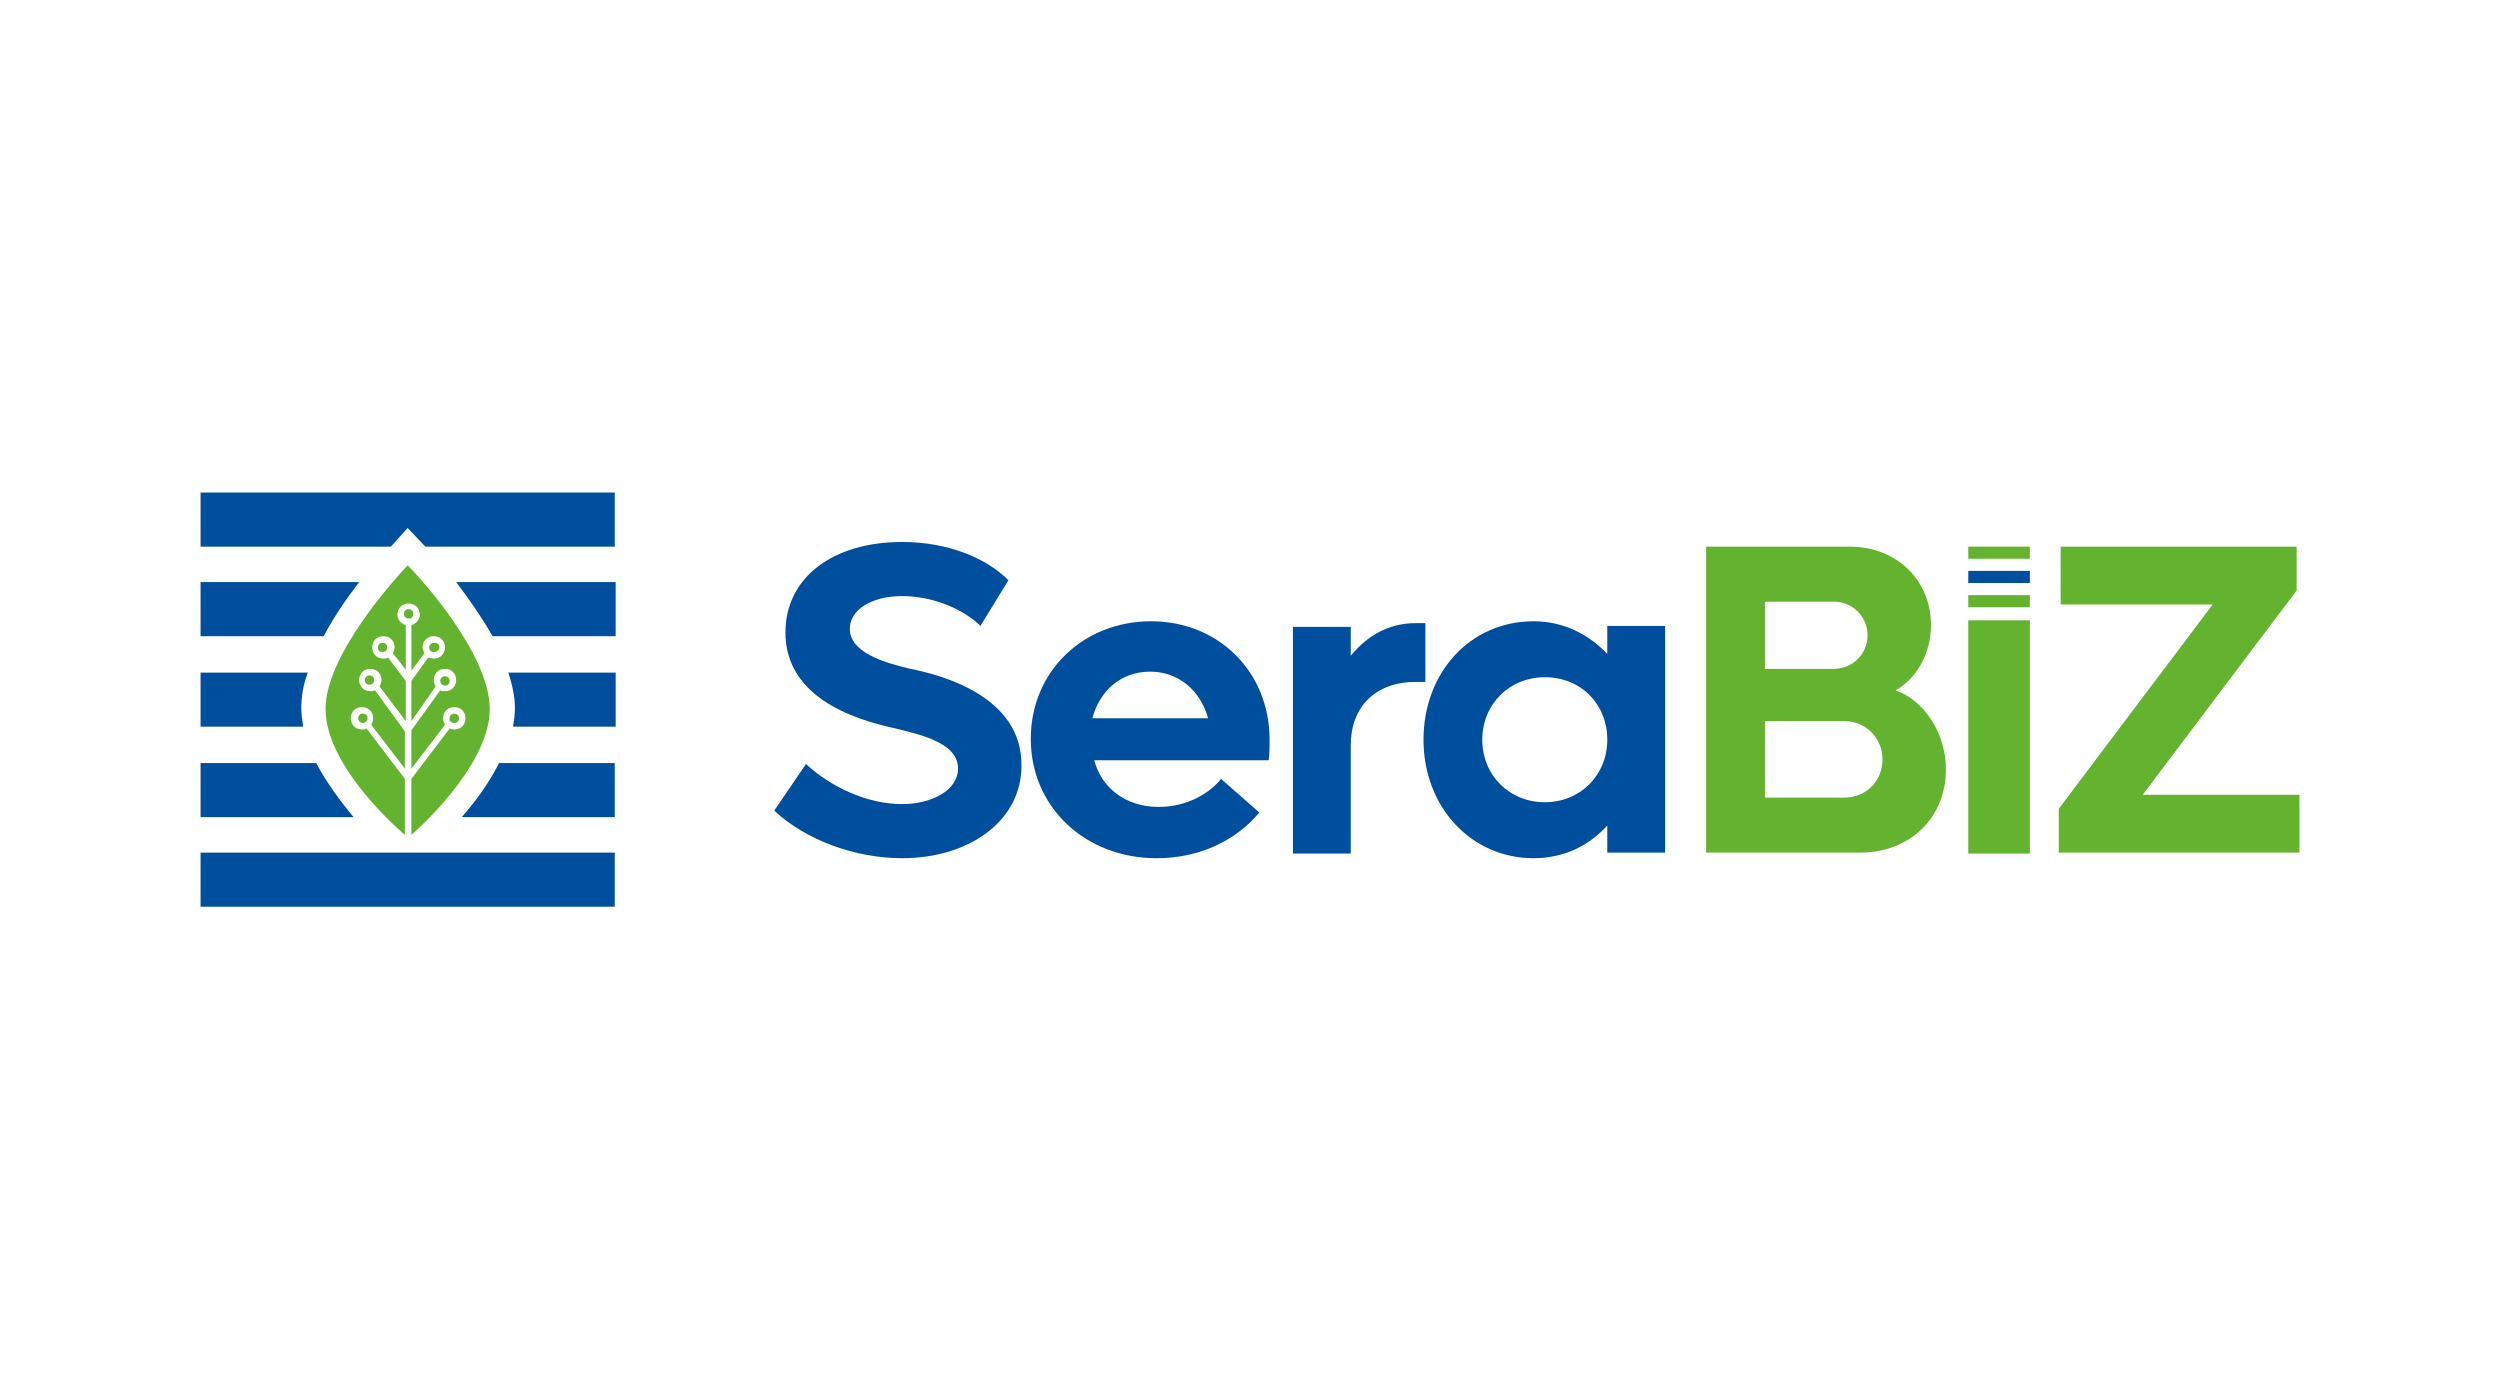
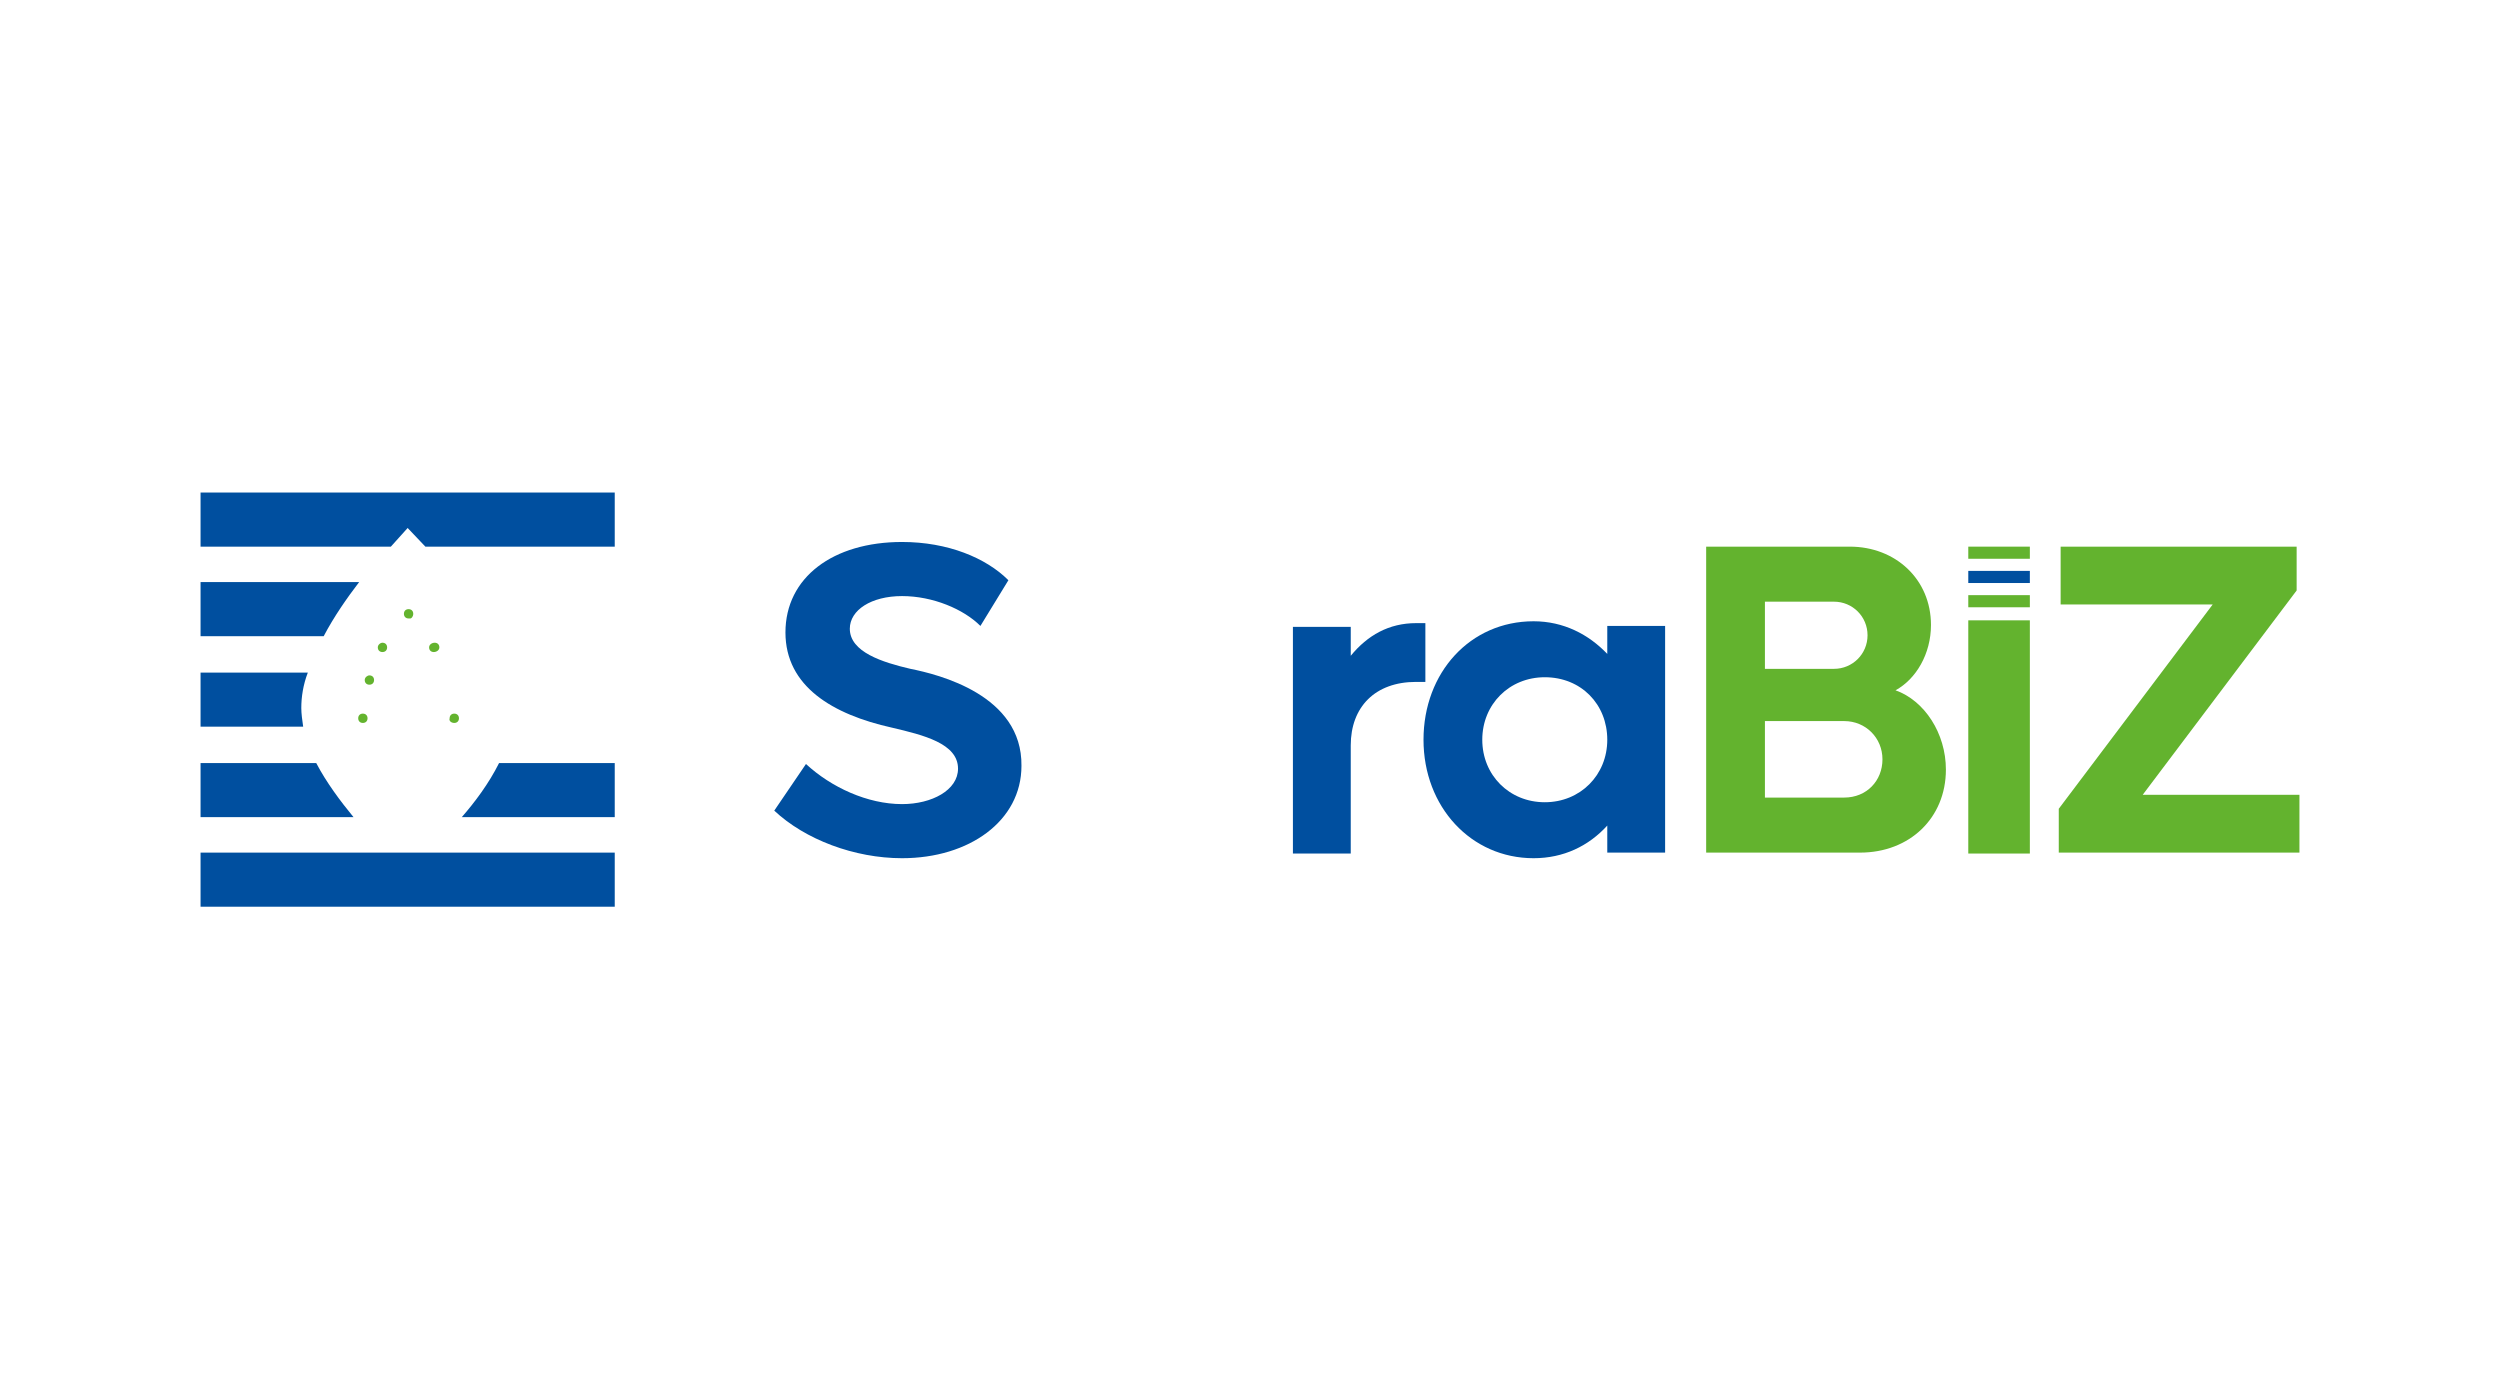
<svg xmlns="http://www.w3.org/2000/svg" version="1.1" id="Layer_1" x="0px" y="0px" width="268px" height="150px" viewBox="0 0 268 150" style="enable-background:new 0 0 268 150;" xml:space="preserve">
  <style type="text/css">
	.st0{fill:#004F9F;}
	.st1{fill:#63B32E;}
</style>
  <g>
    <path class="st0" d="M172.3,70.1c-2-2.1-4.7-3.5-7.9-3.5c-6.8,0-11.8,5.5-11.8,12.7c0,7.2,5.1,12.7,11.8,12.7   c3.2,0,5.9-1.3,7.9-3.5v2.9h6.2V67.1h-6.2V70.1z M165.6,86c-3.8,0-6.7-2.9-6.7-6.7c0-3.8,2.9-6.7,6.7-6.7c3.9,0,6.7,2.9,6.7,6.7   C172.3,83.1,169.4,86,165.6,86z" />
    <path class="st0" d="M152.8,66.8h-1c-2.9,0-5.2,1.3-7,3.5v-3.1h-6.2v24.3h6.2V79.9c0-4.1,2.6-6.8,7-6.8h1V66.8z" />
    <path class="st0" d="M97.6,71.7c-3-0.7-6.5-1.8-6.5-4.3c0-2,2.3-3.5,5.6-3.5c3.3,0,6.6,1.4,8.4,3.2l3-4.9   c-2.4-2.4-6.5-4.1-11.4-4.1c-7.4,0-12.5,3.8-12.5,9.7c0,5.8,5.1,8.8,11.4,10.2c3.4,0.8,7.1,1.7,7.1,4.4c0,2.3-2.8,3.8-6,3.8   c-3.7,0-7.6-1.8-10.3-4.3l-3.4,5c3.3,3.1,8.6,5.1,13.7,5.1c7.2,0,12.8-4,12.8-9.9C109.6,74.5,100.6,72.3,97.6,71.7z" />
-     <path class="st0" d="M123.4,66.6c-7.3,0-12.9,5.4-12.9,12.6c0,7.3,5.8,12.8,13.5,12.8c4.6,0,8.5-1.9,11-4.9l-4.1-3.6   c-1.3,1.6-3.7,3-6.7,3c-3.5,0-6.1-2-6.9-5H136c0.1-0.7,0.1-1.5,0.1-2.2C136.1,72,130.6,66.6,123.4,66.6z M117.1,77   c0.8-3,3.1-5,6.2-5c3,0,5.4,2,6.2,5H117.1z" />
    <path class="st1" d="M203.2,74c2.2-1.2,3.8-3.9,3.8-7c0-4.9-3.8-8.4-8.7-8.4h-15.4v32.8h16.5c5.3,0,9.2-3.7,9.2-8.9   C208.6,78.6,206.3,75.1,203.2,74z M189.2,64.5h7.4c2,0,3.6,1.6,3.6,3.6c0,2-1.6,3.6-3.6,3.6h-7.4V64.5z M197.7,85.5h-8.5v-8.2h8.5   c2.3,0,4.1,1.8,4.1,4.1C201.8,83.7,200.1,85.5,197.7,85.5z" />
    <rect x="211" y="66.5" class="st1" width="6.6" height="25" />
    <polygon class="st1" points="229.7,85.2 246.2,63.3 246.2,58.6 220.9,58.6 220.9,64.8 237.2,64.8 220.7,86.7 220.7,91.4    246.5,91.4 246.5,85.2  " />
    <rect x="211" y="58.6" class="st1" width="6.6" height="1.3" />
    <rect x="211" y="61.2" class="st0" width="6.6" height="1.3" />
    <rect x="211" y="63.8" class="st1" width="6.6" height="1.3" />
    <path class="st1" d="M38.4,77c0,0.3,0.2,0.5,0.5,0.5s0.5-0.2,0.5-0.5c0-0.3-0.2-0.5-0.5-0.5S38.4,76.7,38.4,77z" />
    <path class="st1" d="M47.1,69.4c0-0.3-0.2-0.5-0.5-0.5S46,69.1,46,69.4c0,0.3,0.2,0.5,0.5,0.5S47.1,69.7,47.1,69.4z" />
    <path class="st1" d="M39.1,72.9c0,0.3,0.2,0.5,0.5,0.5c0.3,0,0.5-0.2,0.5-0.5c0-0.3-0.2-0.5-0.5-0.5C39.4,72.4,39.1,72.6,39.1,72.9   z" />
-     <path class="st1" d="M47.7,73.5c0.3,0,0.5-0.2,0.5-0.5c0-0.3-0.2-0.5-0.5-0.5c-0.3,0-0.5,0.2-0.5,0.5   C47.2,73.2,47.4,73.5,47.7,73.5z" />
    <path class="st1" d="M40.5,69.4c0,0.3,0.2,0.5,0.5,0.5c0.3,0,0.5-0.2,0.5-0.5c0-0.3-0.2-0.5-0.5-0.5C40.8,68.9,40.5,69.1,40.5,69.4   z" />
-     <path class="st1" d="M52.5,76c0-5.9-7.5-14.1-8.7-15.3l-0.1-0.1l-0.1,0.1c-1.2,1.3-8.7,9.5-8.7,15.3c0,6.4,8.5,13.5,8.5,13.5v-6   l-4.1-5.4c-0.1,0.1-0.3,0.1-0.5,0.1c-0.7,0-1.2-0.5-1.2-1.2c0-0.7,0.5-1.2,1.2-1.2c0.7,0,1.2,0.5,1.2,1.2c0,0.3-0.1,0.5-0.2,0.7   l3.6,4.7v-4L40.2,74c-0.2,0.1-0.3,0.1-0.5,0.1c-0.7,0-1.2-0.5-1.2-1.2c0-0.7,0.5-1.2,1.2-1.2c0.7,0,1.2,0.5,1.2,1.2   c0,0.2-0.1,0.5-0.2,0.7l2.8,3.7V73l-1.9-2.5c-0.2,0.1-0.3,0.1-0.5,0.1c-0.7,0-1.2-0.5-1.2-1.2c0-0.7,0.5-1.2,1.2-1.2   c0.7,0,1.2,0.5,1.2,1.2c0,0.2-0.1,0.5-0.2,0.6l1.4,1.8V67c-0.5-0.1-0.9-0.6-0.9-1.1c0-0.7,0.5-1.2,1.2-1.2c0.7,0,1.2,0.5,1.2,1.2   c0,0.5-0.4,1-0.9,1.1v4.9l1.4-1.9c-0.1-0.2-0.2-0.4-0.2-0.6c0-0.7,0.5-1.2,1.2-1.2c0.7,0,1.2,0.5,1.2,1.2c0,0.7-0.5,1.2-1.2,1.2   c-0.2,0-0.4-0.1-0.6-0.1L44.1,73v4.3l2.6-3.7c-0.1-0.2-0.2-0.4-0.2-0.7c0-0.7,0.5-1.2,1.2-1.2c0.7,0,1.2,0.5,1.2,1.2   c0,0.7-0.5,1.2-1.2,1.2c-0.2,0-0.4,0-0.5-0.1l-3.1,4.3v4.1l3.6-4.7c-0.1-0.2-0.2-0.4-0.2-0.7c0-0.7,0.5-1.2,1.2-1.2   c0.7,0,1.2,0.5,1.2,1.2c0,0.7-0.5,1.2-1.2,1.2c-0.2,0-0.3,0-0.5-0.1l-4.1,5.4v6C44.1,89.5,52.5,82.3,52.5,76z" />
    <path class="st1" d="M44.3,65.8c0-0.3-0.2-0.5-0.5-0.5c-0.3,0-0.5,0.2-0.5,0.5c0,0.3,0.2,0.5,0.5,0.5h0.2   C44.1,66.3,44.3,66.1,44.3,65.8z" />
    <path class="st1" d="M48.7,77.5c0.3,0,0.5-0.2,0.5-0.5c0-0.3-0.2-0.5-0.5-0.5c-0.3,0-0.5,0.2-0.5,0.5   C48.1,77.3,48.4,77.5,48.7,77.5z" />
    <polygon class="st0" points="43.7,56.6 45.6,58.6 65.9,58.6 65.9,52.8 21.5,52.8 21.5,58.6 41.9,58.6  " />
    <path class="st0" d="M33.9,81.8H21.5l0,5.8h16.4C36.5,85.9,35,83.9,33.9,81.8z" />
    <path class="st0" d="M65.9,81.8H53.5c-1.1,2.2-2.6,4.2-4,5.8h16.4V81.8z" />
    <path class="st0" d="M32.3,75.9c0-1.2,0.2-2.5,0.7-3.8H21.5l0,5.8h11C32.4,77.2,32.3,76.5,32.3,75.9z" />
    <polygon class="st0" points="41.9,91.4 21.5,91.4 21.5,91.4 21.5,97.2 21.5,97.2 65.9,97.2 65.9,97.2 65.9,93.9 65.9,91.4    45.6,91.4  " />
    <path class="st0" d="M38.5,62.4h-17l0,5.8h13.2C35.8,66.1,37.2,64.1,38.5,62.4z" />
-     <path class="st0" d="M65.9,72.1H54.5c0.4,1.3,0.7,2.5,0.7,3.8c0,0.7-0.1,1.4-0.2,2h11V72.1z" />
-     <path class="st0" d="M65.9,62.4h-17c1.3,1.7,2.7,3.7,3.9,5.8h13.2V62.4z" />
  </g>
</svg>